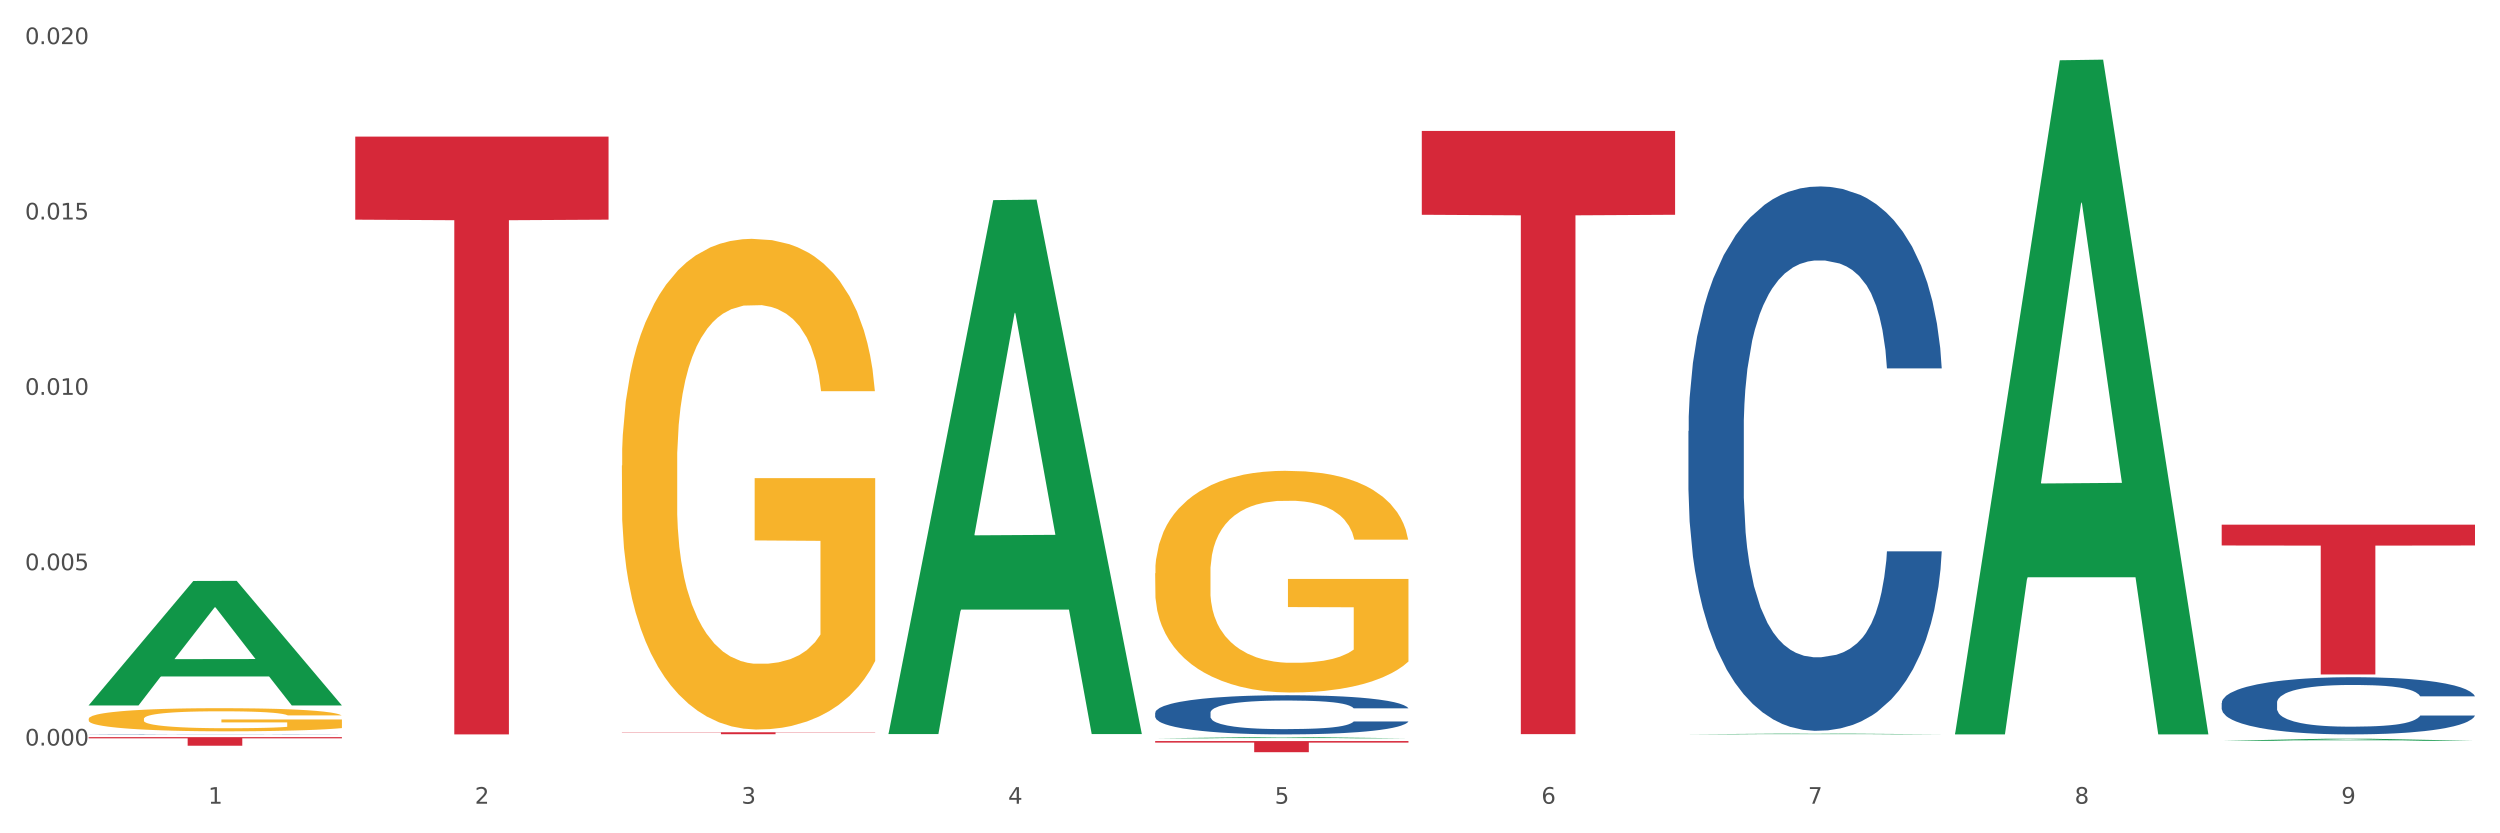
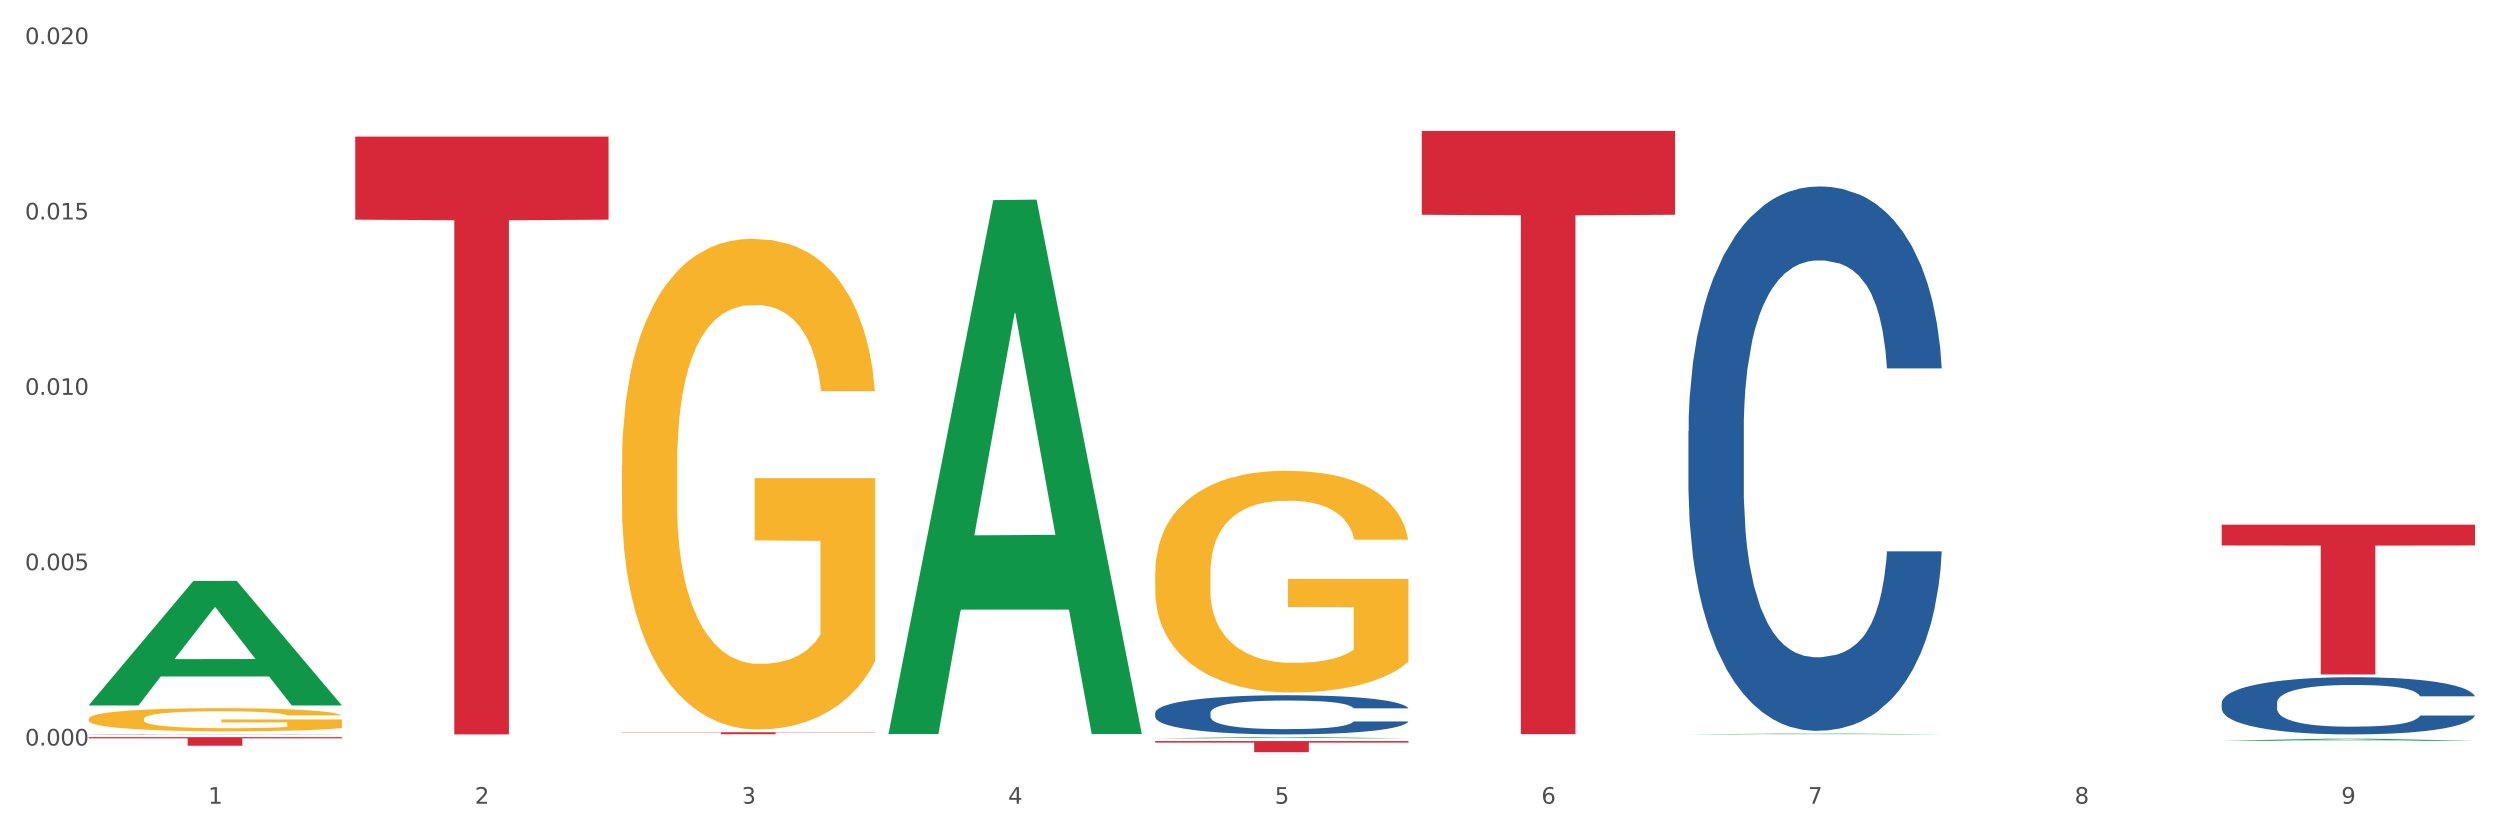
<svg xmlns="http://www.w3.org/2000/svg" xmlns:xlink="http://www.w3.org/1999/xlink" width="1080pt" height="360pt" viewBox="0 0 1080 360" version="1.1">
  <rect x="0" y="0" width="1080" height="360" fill="#333333" stroke="none" />
  <defs>
    <style type="text/css">*{stroke-linejoin: round; stroke-linecap: butt}</style>
  </defs>
  <g id="figure_1">
    <g id="patch_1">
      <path d="M 0 360  L 1080 360  L 1080 0  L 0 0  z " style="fill: #ffffff; stroke: #ffffff; stroke-linejoin: miter" />
    </g>
    <g id="axes_1">
      <g id="matplotlib.axis_1">
        <g id="xtick_1">
          <g id="text_1">
            <g style="fill: #4d4d4d" transform="translate(89.942 347.204) scale(0.096 -0.096)">
              <defs>
                <path id="DejaVuSans-31" d="M 794 531  L 1825 531  L 1825 4091  L 703 3866  L 703 4441  L 1819 4666  L 2450 4666  L 2450 531  L 3481 531  L 3481 0  L 794 0  L 794 531  z " transform="scale(0.016)" />
              </defs>
              <use xlink:href="#DejaVuSans-31" />
            </g>
          </g>
        </g>
        <g id="xtick_2">
          <g id="text_2">
            <g style="fill: #4d4d4d" transform="translate(205.129 347.204) scale(0.096 -0.096)">
              <defs>
                <path id="DejaVuSans-32" d="M 1228 531  L 3431 531  L 3431 0  L 469 0  L 469 531  Q 828 903 1448 1529  Q 2069 2156 2228 2338  Q 2531 2678 2651 2914  Q 2772 3150 2772 3378  Q 2772 3750 2511 3984  Q 2250 4219 1831 4219  Q 1534 4219 1204 4116  Q 875 4013 500 3803  L 500 4441  Q 881 4594 1212 4672  Q 1544 4750 1819 4750  Q 2544 4750 2975 4387  Q 3406 4025 3406 3419  Q 3406 3131 3298 2873  Q 3191 2616 2906 2266  Q 2828 2175 2409 1742  Q 1991 1309 1228 531  z " transform="scale(0.016)" />
              </defs>
              <use xlink:href="#DejaVuSans-32" />
            </g>
          </g>
        </g>
        <g id="xtick_3">
          <g id="text_3">
            <g style="fill: #4d4d4d" transform="translate(320.315 347.204) scale(0.096 -0.096)">
              <defs>
-                 <path id="DejaVuSans-33" d="M 2597 2516  Q 3050 2419 3304 2112  Q 3559 1806 3559 1356  Q 3559 666 3084 287  Q 2609 -91 1734 -91  Q 1441 -91 1130 -33  Q 819 25 488 141  L 488 750  Q 750 597 1062 519  Q 1375 441 1716 441  Q 2309 441 2620 675  Q 2931 909 2931 1356  Q 2931 1769 2642 2001  Q 2353 2234 1838 2234  L 1294 2234  L 1294 2753  L 1863 2753  Q 2328 2753 2575 2939  Q 2822 3125 2822 3475  Q 2822 3834 2567 4026  Q 2313 4219 1838 4219  Q 1578 4219 1281 4162  Q 984 4106 628 3988  L 628 4550  Q 988 4650 1302 4700  Q 1616 4750 1894 4750  Q 2613 4750 3031 4423  Q 3450 4097 3450 3541  Q 3450 3153 3228 2886  Q 3006 2619 2597 2516  z " transform="scale(0.016)" />
+                 <path id="DejaVuSans-33" d="M 2597 2516  Q 3050 2419 3304 2112  Q 3559 1806 3559 1356  Q 3559 666 3084 287  Q 2609 -91 1734 -91  Q 1441 -91 1130 -33  L 488 750  Q 750 597 1062 519  Q 1375 441 1716 441  Q 2309 441 2620 675  Q 2931 909 2931 1356  Q 2931 1769 2642 2001  Q 2353 2234 1838 2234  L 1294 2234  L 1294 2753  L 1863 2753  Q 2328 2753 2575 2939  Q 2822 3125 2822 3475  Q 2822 3834 2567 4026  Q 2313 4219 1838 4219  Q 1578 4219 1281 4162  Q 984 4106 628 3988  L 628 4550  Q 988 4650 1302 4700  Q 1616 4750 1894 4750  Q 2613 4750 3031 4423  Q 3450 4097 3450 3541  Q 3450 3153 3228 2886  Q 3006 2619 2597 2516  z " transform="scale(0.016)" />
              </defs>
              <use xlink:href="#DejaVuSans-33" />
            </g>
          </g>
        </g>
        <g id="xtick_4">
          <g id="text_4">
            <g style="fill: #4d4d4d" transform="translate(435.501 347.204) scale(0.096 -0.096)">
              <defs>
                <path id="DejaVuSans-34" d="M 2419 4116  L 825 1625  L 2419 1625  L 2419 4116  z M 2253 4666  L 3047 4666  L 3047 1625  L 3713 1625  L 3713 1100  L 3047 1100  L 3047 0  L 2419 0  L 2419 1100  L 313 1100  L 313 1709  L 2253 4666  z " transform="scale(0.016)" />
              </defs>
              <use xlink:href="#DejaVuSans-34" />
            </g>
          </g>
        </g>
        <g id="xtick_5">
          <g id="text_5">
            <g style="fill: #4d4d4d" transform="translate(550.688 347.204) scale(0.096 -0.096)">
              <defs>
                <path id="DejaVuSans-35" d="M 691 4666  L 3169 4666  L 3169 4134  L 1269 4134  L 1269 2991  Q 1406 3038 1543 3061  Q 1681 3084 1819 3084  Q 2600 3084 3056 2656  Q 3513 2228 3513 1497  Q 3513 744 3044 326  Q 2575 -91 1722 -91  Q 1428 -91 1123 -41  Q 819 9 494 109  L 494 744  Q 775 591 1075 516  Q 1375 441 1709 441  Q 2250 441 2565 725  Q 2881 1009 2881 1497  Q 2881 1984 2565 2268  Q 2250 2553 1709 2553  Q 1456 2553 1204 2497  Q 953 2441 691 2322  L 691 4666  z " transform="scale(0.016)" />
              </defs>
              <use xlink:href="#DejaVuSans-35" />
            </g>
          </g>
        </g>
        <g id="xtick_6">
          <g id="text_6">
            <g style="fill: #4d4d4d" transform="translate(665.874 347.204) scale(0.096 -0.096)">
              <defs>
                <path id="DejaVuSans-36" d="M 2113 2584  Q 1688 2584 1439 2293  Q 1191 2003 1191 1497  Q 1191 994 1439 701  Q 1688 409 2113 409  Q 2538 409 2786 701  Q 3034 994 3034 1497  Q 3034 2003 2786 2293  Q 2538 2584 2113 2584  z M 3366 4563  L 3366 3988  Q 3128 4100 2886 4159  Q 2644 4219 2406 4219  Q 1781 4219 1451 3797  Q 1122 3375 1075 2522  Q 1259 2794 1537 2939  Q 1816 3084 2150 3084  Q 2853 3084 3261 2657  Q 3669 2231 3669 1497  Q 3669 778 3244 343  Q 2819 -91 2113 -91  Q 1303 -91 875 529  Q 447 1150 447 2328  Q 447 3434 972 4092  Q 1497 4750 2381 4750  Q 2619 4750 2861 4703  Q 3103 4656 3366 4563  z " transform="scale(0.016)" />
              </defs>
              <use xlink:href="#DejaVuSans-36" />
            </g>
          </g>
        </g>
        <g id="xtick_7">
          <g id="text_7">
            <g style="fill: #4d4d4d" transform="translate(781.06 347.204) scale(0.096 -0.096)">
              <defs>
                <path id="DejaVuSans-37" d="M 525 4666  L 3525 4666  L 3525 4397  L 1831 0  L 1172 0  L 2766 4134  L 525 4134  L 525 4666  z " transform="scale(0.016)" />
              </defs>
              <use xlink:href="#DejaVuSans-37" />
            </g>
          </g>
        </g>
        <g id="xtick_8">
          <g id="text_8">
            <g style="fill: #4d4d4d" transform="translate(896.246 347.204) scale(0.096 -0.096)">
              <defs>
                <path id="DejaVuSans-38" d="M 2034 2216  Q 1584 2216 1326 1975  Q 1069 1734 1069 1313  Q 1069 891 1326 650  Q 1584 409 2034 409  Q 2484 409 2743 651  Q 3003 894 3003 1313  Q 3003 1734 2745 1975  Q 2488 2216 2034 2216  z M 1403 2484  Q 997 2584 770 2862  Q 544 3141 544 3541  Q 544 4100 942 4425  Q 1341 4750 2034 4750  Q 2731 4750 3128 4425  Q 3525 4100 3525 3541  Q 3525 3141 3298 2862  Q 3072 2584 2669 2484  Q 3125 2378 3379 2068  Q 3634 1759 3634 1313  Q 3634 634 3220 271  Q 2806 -91 2034 -91  Q 1263 -91 848 271  Q 434 634 434 1313  Q 434 1759 690 2068  Q 947 2378 1403 2484  z M 1172 3481  Q 1172 3119 1398 2916  Q 1625 2713 2034 2713  Q 2441 2713 2670 2916  Q 2900 3119 2900 3481  Q 2900 3844 2670 4047  Q 2441 4250 2034 4250  Q 1625 4250 1398 4047  Q 1172 3844 1172 3481  z " transform="scale(0.016)" />
              </defs>
              <use xlink:href="#DejaVuSans-38" />
            </g>
          </g>
        </g>
        <g id="xtick_9">
          <g id="text_9">
            <g style="fill: #4d4d4d" transform="translate(1011.433 347.204) scale(0.096 -0.096)">
              <defs>
                <path id="DejaVuSans-39" d="M 703 97  L 703 672  Q 941 559 1184 500  Q 1428 441 1663 441  Q 2288 441 2617 861  Q 2947 1281 2994 2138  Q 2813 1869 2534 1725  Q 2256 1581 1919 1581  Q 1219 1581 811 2004  Q 403 2428 403 3163  Q 403 3881 828 4315  Q 1253 4750 1959 4750  Q 2769 4750 3195 4129  Q 3622 3509 3622 2328  Q 3622 1225 3098 567  Q 2575 -91 1691 -91  Q 1453 -91 1209 -44  Q 966 3 703 97  z M 1959 2075  Q 2384 2075 2632 2365  Q 2881 2656 2881 3163  Q 2881 3666 2632 3958  Q 2384 4250 1959 4250  Q 1534 4250 1286 3958  Q 1038 3666 1038 3163  Q 1038 2656 1286 2365  Q 1534 2075 1959 2075  z " transform="scale(0.016)" />
              </defs>
              <use xlink:href="#DejaVuSans-39" />
            </g>
          </g>
        </g>
        <g id="xtick_10" />
        <g id="xtick_11" />
        <g id="xtick_12" />
        <g id="xtick_13" />
        <g id="xtick_14" />
        <g id="xtick_15" />
        <g id="xtick_16" />
        <g id="xtick_17" />
      </g>
      <g id="matplotlib.axis_2">
        <g id="ytick_1">
          <g id="text_10">
            <g style="fill: #4d4d4d" transform="translate(10.8 322.077) scale(0.096 -0.096)">
              <defs>
                <path id="DejaVuSans-30" d="M 2034 4250  Q 1547 4250 1301 3770  Q 1056 3291 1056 2328  Q 1056 1369 1301 889  Q 1547 409 2034 409  Q 2525 409 2770 889  Q 3016 1369 3016 2328  Q 3016 3291 2770 3770  Q 2525 4250 2034 4250  z M 2034 4750  Q 2819 4750 3233 4129  Q 3647 3509 3647 2328  Q 3647 1150 3233 529  Q 2819 -91 2034 -91  Q 1250 -91 836 529  Q 422 1150 422 2328  Q 422 3509 836 4129  Q 1250 4750 2034 4750  z " transform="scale(0.016)" />
                <path id="DejaVuSans-2e" d="M 684 794  L 1344 794  L 1344 0  L 684 0  L 684 794  z " transform="scale(0.016)" />
              </defs>
              <use xlink:href="#DejaVuSans-30" />
              <use xlink:href="#DejaVuSans-2e" transform="translate(63.623 0)" />
              <use xlink:href="#DejaVuSans-30" transform="translate(95.41 0)" />
              <use xlink:href="#DejaVuSans-30" transform="translate(159.033 0)" />
              <use xlink:href="#DejaVuSans-30" transform="translate(222.656 0)" />
            </g>
          </g>
        </g>
        <g id="ytick_2">
          <g id="text_11">
            <g style="fill: #4d4d4d" transform="translate(10.8 246.324) scale(0.096 -0.096)">
              <use xlink:href="#DejaVuSans-30" />
              <use xlink:href="#DejaVuSans-2e" transform="translate(63.623 0)" />
              <use xlink:href="#DejaVuSans-30" transform="translate(95.41 0)" />
              <use xlink:href="#DejaVuSans-30" transform="translate(159.033 0)" />
              <use xlink:href="#DejaVuSans-35" transform="translate(222.656 0)" />
            </g>
          </g>
        </g>
        <g id="ytick_3">
          <g id="text_12">
            <g style="fill: #4d4d4d" transform="translate(10.8 170.57) scale(0.096 -0.096)">
              <use xlink:href="#DejaVuSans-30" />
              <use xlink:href="#DejaVuSans-2e" transform="translate(63.623 0)" />
              <use xlink:href="#DejaVuSans-30" transform="translate(95.41 0)" />
              <use xlink:href="#DejaVuSans-31" transform="translate(159.033 0)" />
              <use xlink:href="#DejaVuSans-30" transform="translate(222.656 0)" />
            </g>
          </g>
        </g>
        <g id="ytick_4">
          <g id="text_13">
            <g style="fill: #4d4d4d" transform="translate(10.8 94.817) scale(0.096 -0.096)">
              <use xlink:href="#DejaVuSans-30" />
              <use xlink:href="#DejaVuSans-2e" transform="translate(63.623 0)" />
              <use xlink:href="#DejaVuSans-30" transform="translate(95.41 0)" />
              <use xlink:href="#DejaVuSans-31" transform="translate(159.033 0)" />
              <use xlink:href="#DejaVuSans-35" transform="translate(222.656 0)" />
            </g>
          </g>
        </g>
        <g id="ytick_5">
          <g id="text_14">
            <g style="fill: #4d4d4d" transform="translate(10.8 19.064) scale(0.096 -0.096)">
              <use xlink:href="#DejaVuSans-30" />
              <use xlink:href="#DejaVuSans-2e" transform="translate(63.623 0)" />
              <use xlink:href="#DejaVuSans-30" transform="translate(95.41 0)" />
              <use xlink:href="#DejaVuSans-32" transform="translate(159.033 0)" />
              <use xlink:href="#DejaVuSans-30" transform="translate(222.656 0)" />
            </g>
          </g>
        </g>
        <g id="ytick_6" />
        <g id="ytick_7" />
        <g id="ytick_8" />
        <g id="ytick_9" />
      </g>
      <g id="PolyCollection_1">
        <path d="M 38.283 304.665  L 38.396 304.614  L 83.52 250.982  L 102.247 250.931  L 147.71 304.766  L 126.05 304.766  L 116.236 292.23  L 69.645 292.23  L 69.306 292.432  L 59.83 304.766  L 38.283 304.766  L 38.283 304.665  L 75.511 284.749  L 110.369 284.698  L 93.109 262.406  L 92.884 262.305  L 92.658 262.456  L 75.398 284.698  L 75.511 284.749  L 38.283 304.665  z " clip-path="url(#pe481070f2e)" style="fill: #109648" />
        <path d="M 959.773 303.651  L 959.902 303.628  L 959.902 302.996  L 960.29 302.139  L 961.713 300.559  L 963.524 299.363  L 966.628 297.964  L 968.31 297.377  L 970.509 296.723  L 975.036 295.662  L 980.21 294.759  L 983.831 294.263  L 986.548 293.947  L 992.627 293.383  L 996.119 293.134  L 999.741 292.931  L 1002.845 292.796  L 1008.019 292.638  L 1012.158 292.57  L 1016.944 292.548  L 1020.954 292.57  L 1026.257 292.66  L 1034.018 292.931  L 1036.993 293.089  L 1041.003 293.36  L 1045.142 293.721  L 1048.505 294.082  L 1052.385 294.601  L 1056.395 295.278  L 1060.275 296.136  L 1062.991 296.926  L 1065.19 297.761  L 1067.13 298.776  L 1068.553 299.882  L 1069.2 300.807  L 1045.53 300.807  L 1044.883 299.972  L 1043.589 299.07  L 1042.296 298.46  L 1040.873 297.964  L 1038.674 297.4  L 1036.734 297.039  L 1033.5 296.61  L 1030.525 296.339  L 1028.068 296.181  L 1025.093 296.046  L 1018.755 295.91  L 1014.228 295.91  L 1011.382 295.955  L 1007.89 296.068  L 1004.915 296.226  L 1001.423 296.497  L 998.706 296.79  L 995.99 297.174  L 994.438 297.445  L 992.11 297.941  L 990.557 298.347  L 988.488 299.047  L 987.324 299.543  L 985.254 300.83  L 984.349 301.778  L 983.961 302.432  L 983.702 303.154  L 983.702 306.675  L 984.478 308.254  L 985.125 308.931  L 986.16 309.699  L 988.1 310.692  L 990.946 311.662  L 993.92 312.362  L 996.378 312.791  L 998.706 313.106  L 1001.035 313.355  L 1003.88 313.58  L 1006.208 313.716  L 1009.701 313.851  L 1013.84 313.919  L 1017.073 313.919  L 1023.67 313.806  L 1026.645 313.693  L 1029.491 313.535  L 1032.595 313.287  L 1035.053 313.016  L 1036.475 312.813  L 1038.804 312.384  L 1040.614 311.933  L 1042.167 311.414  L 1043.201 310.963  L 1044.366 310.286  L 1045.271 309.518  L 1045.53 309.112  L 1069.2 309.112  L 1068.683 309.924  L 1067.777 310.714  L 1065.966 311.775  L 1064.544 312.384  L 1062.345 313.129  L 1060.016 313.761  L 1056.783 314.46  L 1053.808 314.98  L 1050.703 315.431  L 1047.34 315.837  L 1041.261 316.401  L 1039.062 316.559  L 1034.406 316.83  L 1030.784 316.988  L 1025.481 317.146  L 1020.048 317.236  L 1014.357 317.259  L 1009.313 317.214  L 1003.751 317.078  L 1000.258 316.943  L 996.378 316.74  L 991.851 316.424  L 987.583 316.04  L 983.573 315.589  L 979.822 315.07  L 976.329 314.483  L 971.802 313.513  L 968.439 312.565  L 965.982 311.685  L 964.3 310.94  L 962.619 309.992  L 961.713 309.338  L 960.29 307.758  L 959.773 306.291  L 959.773 303.651  z " clip-path="url(#pe481070f2e)" style="fill: #255c99" />
        <path d="M 38.283 317.171  L 38.412 317.171  L 38.412 317.167  L 38.8 317.161  L 40.223 317.151  L 42.034 317.144  L 45.138 317.135  L 46.82 317.131  L 49.019 317.127  L 53.546 317.12  L 58.72 317.114  L 62.341 317.111  L 65.058 317.109  L 71.137 317.105  L 74.629 317.104  L 78.251 317.102  L 81.355 317.101  L 86.529 317.1  L 90.668 317.1  L 95.454 317.1  L 99.464 317.1  L 104.767 317.1  L 112.528 317.102  L 115.503 317.103  L 119.512 317.105  L 123.652 317.107  L 127.015 317.11  L 130.895 317.113  L 134.905 317.117  L 138.785 317.123  L 141.501 317.128  L 143.7 317.133  L 145.64 317.14  L 147.063 317.147  L 147.71 317.153  L 124.04 317.153  L 123.393 317.148  L 122.099 317.142  L 120.806 317.138  L 119.383 317.135  L 117.184 317.131  L 115.244 317.129  L 112.01 317.126  L 109.035 317.124  L 106.578 317.123  L 103.603 317.122  L 97.265 317.121  L 92.738 317.121  L 89.892 317.122  L 86.4 317.122  L 83.425 317.123  L 79.932 317.125  L 77.216 317.127  L 74.5 317.13  L 72.948 317.131  L 70.62 317.134  L 69.067 317.137  L 66.998 317.142  L 65.834 317.145  L 63.764 317.153  L 62.859 317.159  L 62.471 317.163  L 62.212 317.168  L 62.212 317.191  L 62.988 317.201  L 63.635 317.205  L 64.67 317.21  L 66.61 317.217  L 69.455 317.223  L 72.43 317.227  L 74.888 317.23  L 77.216 317.232  L 79.544 317.234  L 82.39 317.235  L 84.718 317.236  L 88.211 317.237  L 92.35 317.237  L 95.583 317.237  L 102.18 317.237  L 105.155 317.236  L 108.001 317.235  L 111.105 317.233  L 113.563 317.232  L 114.985 317.23  L 117.314 317.227  L 119.124 317.225  L 120.677 317.221  L 121.711 317.218  L 122.875 317.214  L 123.781 317.209  L 124.04 317.206  L 147.71 317.206  L 147.193 317.212  L 146.287 317.217  L 144.476 317.224  L 143.053 317.227  L 140.855 317.232  L 138.526 317.236  L 135.293 317.241  L 132.318 317.244  L 129.213 317.247  L 125.85 317.25  L 119.771 317.253  L 117.572 317.254  L 112.916 317.256  L 109.294 317.257  L 103.991 317.258  L 98.558 317.259  L 92.867 317.259  L 87.823 317.259  L 82.261 317.258  L 78.768 317.257  L 74.888 317.256  L 70.361 317.253  L 66.092 317.251  L 62.083 317.248  L 58.332 317.245  L 54.839 317.241  L 50.312 317.235  L 46.949 317.229  L 44.492 317.223  L 42.81 317.218  L 41.129 317.212  L 40.223 317.208  L 38.8 317.198  L 38.283 317.188  L 38.283 317.171  z " clip-path="url(#pe481070f2e)" style="fill: #255c99" />
        <path d="M 38.283 318.43  L 147.71 318.43  L 147.71 318.947  L 104.665 318.951  L 104.665 322.154  L 81.068 322.154  L 81.068 318.951  L 38.283 318.947  L 38.283 318.433  L 38.283 318.43  z " clip-path="url(#pe481070f2e)" style="fill: #d62839" />
        <path d="M 38.283 310.554  L 38.412 310.545  L 38.412 310.217  L 38.671 309.934  L 39.963 309.249  L 41.9 308.684  L 43.322 308.382  L 44.743 308.136  L 46.422 307.89  L 48.489 307.634  L 52.236 307.26  L 54.561 307.068  L 57.404 306.868  L 62.571 306.576  L 66.318 306.411  L 70.194 306.274  L 76.524 306.11  L 80.658 306.037  L 85.051 305.982  L 90.348 305.946  L 94.353 305.937  L 103.138 305.964  L 110.631 306.046  L 114.249 306.11  L 118.9 306.22  L 121.354 306.293  L 125.359 306.439  L 129.494 306.63  L 132.336 306.795  L 136.599 307.105  L 139.829 307.415  L 142.801 307.798  L 144.351 308.063  L 145.514 308.309  L 146.547 308.592  L 147.581 309.039  L 124.326 309.039  L 123.422 308.72  L 122 308.419  L 119.933 308.127  L 118.125 307.944  L 115.024 307.716  L 112.182 307.57  L 109.21 307.461  L 105.593 307.369  L 102.751 307.324  L 98.746 307.287  L 90.865 307.296  L 85.568 307.369  L 81.95 307.461  L 79.625 307.543  L 77.558 307.634  L 75.232 307.762  L 72.519 307.953  L 70.581 308.127  L 68.643 308.346  L 67.093 308.565  L 65.672 308.82  L 64.509 309.094  L 63.605 309.377  L 62.83 309.724  L 62.184 310.299  L 62.184 311.549  L 62.442 311.832  L 63.088 312.206  L 63.863 312.489  L 65.155 312.826  L 66.318 313.055  L 68.514 313.383  L 70.969 313.657  L 72.907 313.83  L 74.845 313.976  L 78.204 314.177  L 81.95 314.341  L 85.18 314.442  L 89.573 314.533  L 92.544 314.569  L 95.128 314.588  L 101.459 314.588  L 105.98 314.56  L 111.019 314.496  L 114.895 314.414  L 118.125 314.314  L 121.742 314.15  L 124.068 313.994  L 124.068 312.087  L 95.645 312.078  L 95.645 310.81  L 147.71 310.81  L 147.71 314.533  L 145.514 314.725  L 143.059 314.898  L 140.475 315.053  L 136.599 315.245  L 131.948 315.427  L 127.814 315.555  L 123.422 315.664  L 118.254 315.765  L 111.536 315.856  L 107.402 315.893  L 102.234 315.92  L 96.162 315.929  L 90.865 315.911  L 85.697 315.865  L 80.271 315.783  L 74.974 315.664  L 70.969 315.546  L 66.964 315.4  L 62.701 315.208  L 59.342 315.026  L 56.758 314.861  L 53.915 314.651  L 50.815 314.378  L 48.489 314.131  L 46.422 313.876  L 44.226 313.547  L 42.676 313.264  L 41.125 312.909  L 40.221 312.644  L 39.187 312.233  L 38.412 311.658  L 38.283 310.554  z " clip-path="url(#pe481070f2e)" style="fill: #f7b32b" />
        <path d="M 153.469 59.004  L 262.896 59.004  L 262.896 94.893  L 219.851 95.135  L 219.851 317.259  L 196.255 317.259  L 196.255 95.135  L 153.469 94.893  L 153.469 59.246  L 153.469 59.004  z " clip-path="url(#pe481070f2e)" style="fill: #d62839" />
        <path d="M 268.656 316.332  L 378.082 316.332  L 378.082 316.45  L 335.038 316.45  L 335.038 317.179  L 311.441 317.179  L 311.441 316.45  L 268.656 316.45  L 268.656 316.333  L 268.656 316.332  z " clip-path="url(#pe481070f2e)" style="fill: #d62839" />
        <path d="M 499.028 320.135  L 608.455 320.135  L 608.455 320.804  L 565.41 320.809  L 565.41 324.95  L 541.813 324.95  L 541.813 320.809  L 499.028 320.804  L 499.028 320.14  L 499.028 320.135  z " clip-path="url(#pe481070f2e)" style="fill: #d62839" />
        <path d="M 614.214 56.565  L 723.641 56.565  L 723.641 92.779  L 680.597 93.023  L 680.597 317.157  L 657 317.157  L 657 93.023  L 614.214 92.779  L 614.214 56.81  L 614.214 56.565  z " clip-path="url(#pe481070f2e)" style="fill: #d62839" />
        <path d="M 959.773 226.652  L 1069.2 226.652  L 1069.2 235.647  L 1026.155 235.707  L 1026.155 291.377  L 1002.558 291.377  L 1002.558 235.707  L 959.773 235.647  L 959.773 226.713  L 959.773 226.652  z " clip-path="url(#pe481070f2e)" style="fill: #d62839" />
        <path d="M 729.401 186.211  L 729.53 185.996  L 729.53 179.982  L 729.918 171.82  L 731.341 156.785  L 733.152 145.402  L 736.256 132.085  L 737.937 126.501  L 740.136 120.272  L 744.663 110.177  L 749.837 101.585  L 753.459 96.86  L 756.175 93.853  L 762.254 88.483  L 765.747 86.121  L 769.369 84.188  L 772.473 82.899  L 777.647 81.396  L 781.786 80.751  L 786.572 80.536  L 790.581 80.751  L 795.885 81.61  L 803.645 84.188  L 806.62 85.691  L 810.63 88.269  L 814.769 91.705  L 818.132 95.142  L 822.012 100.082  L 826.022 106.525  L 829.903 114.687  L 832.619 122.205  L 834.818 130.152  L 836.758 139.817  L 838.181 150.342  L 838.827 159.148  L 815.157 159.148  L 814.51 151.201  L 813.217 142.61  L 811.923 136.81  L 810.501 132.085  L 808.302 126.715  L 806.362 123.279  L 803.128 119.198  L 800.153 116.62  L 797.695 115.117  L 794.72 113.828  L 788.382 112.539  L 783.855 112.539  L 781.01 112.969  L 777.517 114.043  L 774.542 115.546  L 771.05 118.124  L 768.334 120.916  L 765.617 124.568  L 764.065 127.145  L 761.737 131.87  L 760.185 135.736  L 758.115 142.395  L 756.951 147.12  L 754.882 159.363  L 753.976 168.384  L 753.588 174.613  L 753.33 181.486  L 753.33 214.992  L 754.106 230.027  L 754.752 236.471  L 755.787 243.774  L 757.727 253.224  L 760.573 262.46  L 763.548 269.119  L 766.006 273.2  L 768.334 276.207  L 770.662 278.569  L 773.508 280.717  L 775.836 282.006  L 779.328 283.294  L 783.467 283.939  L 786.701 283.939  L 793.298 282.865  L 796.273 281.791  L 799.118 280.287  L 802.222 277.925  L 804.68 275.347  L 806.103 273.414  L 808.431 269.333  L 810.242 265.038  L 811.794 260.098  L 812.829 255.802  L 813.993 249.358  L 814.898 242.056  L 815.157 238.189  L 838.827 238.189  L 838.31 245.922  L 837.405 253.439  L 835.594 263.534  L 834.171 269.333  L 831.972 276.421  L 829.644 282.435  L 826.41 289.094  L 823.435 294.034  L 820.331 298.329  L 816.968 302.196  L 810.889 307.565  L 808.69 309.069  L 804.033 311.646  L 800.412 313.15  L 795.108 314.653  L 789.676 315.512  L 783.985 315.727  L 778.94 315.298  L 773.378 314.009  L 769.886 312.72  L 766.006 310.787  L 761.478 307.78  L 757.21 304.129  L 753.2 299.833  L 749.449 294.893  L 745.957 289.308  L 741.43 280.073  L 738.067 271.052  L 735.609 262.675  L 733.928 255.587  L 732.246 246.566  L 731.341 240.337  L 729.918 225.302  L 729.401 211.341  L 729.401 186.211  z " clip-path="url(#pe481070f2e)" style="fill: #255c99" />
        <path d="M 499.028 247.647  L 499.157 247.559  L 499.157 244.41  L 499.416 241.699  L 500.708 235.138  L 502.645 229.715  L 504.067 226.828  L 505.488 224.467  L 507.167 222.105  L 509.234 219.656  L 512.981 216.07  L 515.306 214.233  L 518.149 212.308  L 523.316 209.509  L 527.063 207.935  L 530.939 206.623  L 537.269 205.048  L 541.404 204.348  L 545.796 203.824  L 551.093 203.474  L 555.098 203.386  L 563.883 203.649  L 571.376 204.436  L 574.994 205.048  L 579.645 206.098  L 582.099 206.798  L 586.104 208.197  L 590.239 210.034  L 593.081 211.609  L 597.344 214.583  L 600.574 217.557  L 603.546 221.23  L 605.096 223.767  L 606.259 226.129  L 607.292 228.84  L 608.326 233.126  L 585.071 233.126  L 584.167 230.065  L 582.745 227.178  L 580.678 224.379  L 578.87 222.63  L 575.769 220.443  L 572.927 219.044  L 569.955 217.994  L 566.338 217.119  L 563.496 216.682  L 559.491 216.332  L 551.61 216.419  L 546.313 217.119  L 542.695 217.994  L 540.37 218.781  L 538.303 219.656  L 535.977 220.88  L 533.264 222.717  L 531.326 224.379  L 529.389 226.479  L 527.838 228.578  L 526.417 231.027  L 525.254 233.651  L 524.35 236.363  L 523.575 239.687  L 522.929 245.197  L 522.929 257.181  L 523.187 259.892  L 523.833 263.479  L 524.608 266.19  L 525.9 269.427  L 527.063 271.614  L 529.259 274.763  L 531.714 277.387  L 533.652 279.049  L 535.59 280.448  L 538.949 282.373  L 542.695 283.947  L 545.925 284.909  L 550.318 285.784  L 553.289 286.134  L 555.873 286.309  L 562.204 286.309  L 566.725 286.046  L 571.764 285.434  L 575.64 284.647  L 578.87 283.685  L 582.487 282.11  L 584.813 280.623  L 584.813 262.342  L 556.39 262.254  L 556.39 250.096  L 608.455 250.096  L 608.455 285.784  L 606.259 287.621  L 603.804 289.283  L 601.22 290.77  L 597.344 292.607  L 592.693 294.356  L 588.559 295.581  L 584.167 296.63  L 578.999 297.592  L 572.281 298.467  L 568.147 298.817  L 562.979 299.079  L 556.907 299.167  L 551.61 298.992  L 546.442 298.555  L 541.016 297.767  L 535.719 296.63  L 531.714 295.493  L 527.709 294.094  L 523.446 292.257  L 520.087 290.507  L 517.503 288.933  L 514.66 286.921  L 511.56 284.297  L 509.234 281.935  L 507.167 279.486  L 504.971 276.337  L 503.421 273.625  L 501.87 270.214  L 500.966 267.677  L 499.932 263.741  L 499.157 258.231  L 499.028 247.647  z " clip-path="url(#pe481070f2e)" style="fill: #f7b32b" />
        <path d="M 268.656 201.129  L 268.785 200.936  L 268.785 193.966  L 269.043 187.964  L 270.335 173.444  L 272.273 161.441  L 273.694 155.052  L 275.115 149.825  L 276.795 144.598  L 278.862 139.177  L 282.608 131.239  L 284.934 127.173  L 287.776 122.914  L 292.944 116.719  L 296.691 113.234  L 300.566 110.33  L 306.897 106.845  L 311.031 105.296  L 315.424 104.135  L 320.721 103.36  L 324.726 103.167  L 333.511 103.748  L 341.004 105.49  L 344.621 106.845  L 349.272 109.168  L 351.727 110.717  L 355.732 113.815  L 359.866 117.88  L 362.708 121.365  L 366.972 127.948  L 370.202 134.53  L 373.173 142.662  L 374.723 148.276  L 375.886 153.503  L 376.92 159.505  L 377.953 168.991  L 354.698 168.991  L 353.794 162.215  L 352.373 155.827  L 350.306 149.631  L 348.497 145.759  L 345.396 140.919  L 342.554 137.822  L 339.583 135.498  L 335.965 133.562  L 333.123 132.594  L 329.118 131.82  L 321.237 132.013  L 315.94 133.562  L 312.323 135.498  L 309.997 137.241  L 307.93 139.177  L 305.605 141.887  L 302.892 145.953  L 300.954 149.631  L 299.016 154.278  L 297.466 158.924  L 296.045 164.345  L 294.882 170.153  L 293.977 176.155  L 293.202 183.512  L 292.556 195.709  L 292.556 222.232  L 292.815 228.234  L 293.461 236.171  L 294.236 242.173  L 295.528 249.336  L 296.691 254.176  L 298.887 261.146  L 301.341 266.954  L 303.279 270.633  L 305.217 273.73  L 308.576 277.989  L 312.323 281.474  L 315.553 283.604  L 319.945 285.54  L 322.917 286.314  L 325.501 286.702  L 331.831 286.702  L 336.353 286.121  L 341.391 284.765  L 345.267 283.023  L 348.497 280.893  L 352.115 277.409  L 354.44 274.117  L 354.44 233.655  L 326.017 233.461  L 326.017 206.55  L 378.082 206.55  L 378.082 285.54  L 375.886 289.606  L 373.431 293.284  L 370.848 296.575  L 366.972 300.641  L 362.321 304.513  L 358.187 307.223  L 353.794 309.547  L 348.626 311.676  L 341.908 313.612  L 337.774 314.387  L 332.606 314.967  L 326.534 315.161  L 321.237 314.774  L 316.07 313.806  L 310.643 312.063  L 305.346 309.547  L 301.341 307.03  L 297.336 303.932  L 293.073 299.866  L 289.714 295.994  L 287.13 292.51  L 284.288 288.057  L 281.187 282.249  L 278.862 277.021  L 276.795 271.601  L 274.598 264.631  L 273.048 258.629  L 271.498 251.079  L 270.593 245.464  L 269.56 236.752  L 268.785 224.555  L 268.656 201.129  z " clip-path="url(#pe481070f2e)" style="fill: #f7b32b" />
        <path d="M 499.028 307.941  L 499.157 307.925  L 499.157 307.492  L 499.545 306.905  L 500.968 305.824  L 502.779 305.004  L 505.883 304.046  L 507.565 303.645  L 509.764 303.196  L 514.291 302.47  L 519.465 301.852  L 523.086 301.512  L 525.803 301.296  L 531.882 300.909  L 535.374 300.739  L 538.996 300.6  L 542.1 300.508  L 547.274 300.399  L 551.413 300.353  L 556.199 300.338  L 560.209 300.353  L 565.512 300.415  L 573.273 300.6  L 576.248 300.709  L 580.257 300.894  L 584.397 301.141  L 587.76 301.388  L 591.64 301.744  L 595.65 302.207  L 599.53 302.795  L 602.246 303.336  L 604.445 303.907  L 606.385 304.603  L 607.808 305.36  L 608.455 305.993  L 584.785 305.993  L 584.138 305.422  L 582.844 304.804  L 581.551 304.386  L 580.128 304.046  L 577.929 303.66  L 575.989 303.413  L 572.755 303.119  L 569.78 302.934  L 567.323 302.826  L 564.348 302.733  L 558.01 302.64  L 553.483 302.64  L 550.637 302.671  L 547.145 302.748  L 544.17 302.857  L 540.678 303.042  L 537.961 303.243  L 535.245 303.506  L 533.693 303.691  L 531.365 304.031  L 529.812 304.309  L 527.743 304.788  L 526.579 305.128  L 524.509 306.009  L 523.604 306.658  L 523.216 307.106  L 522.957 307.601  L 522.957 310.011  L 523.733 311.093  L 524.38 311.557  L 525.415 312.082  L 527.355 312.762  L 530.2 313.426  L 533.175 313.906  L 535.633 314.199  L 537.961 314.415  L 540.289 314.585  L 543.135 314.74  L 545.463 314.833  L 548.956 314.925  L 553.095 314.972  L 556.328 314.972  L 562.925 314.895  L 565.9 314.817  L 568.746 314.709  L 571.85 314.539  L 574.308 314.354  L 575.73 314.215  L 578.059 313.921  L 579.869 313.612  L 581.422 313.256  L 582.456 312.947  L 583.62 312.484  L 584.526 311.958  L 584.785 311.68  L 608.455 311.68  L 607.938 312.237  L 607.032 312.777  L 605.221 313.504  L 603.799 313.921  L 601.6 314.431  L 599.271 314.864  L 596.038 315.343  L 593.063 315.698  L 589.958 316.007  L 586.595 316.285  L 580.516 316.672  L 578.317 316.78  L 573.661 316.965  L 570.039 317.073  L 564.736 317.182  L 559.303 317.243  L 553.612 317.259  L 548.568 317.228  L 543.006 317.135  L 539.513 317.043  L 535.633 316.903  L 531.106 316.687  L 526.837 316.424  L 522.828 316.115  L 519.077 315.76  L 515.584 315.358  L 511.057 314.694  L 507.694 314.045  L 505.237 313.442  L 503.555 312.932  L 501.874 312.283  L 500.968 311.835  L 499.545 310.753  L 499.028 309.749  L 499.028 307.941  z " clip-path="url(#pe481070f2e)" style="fill: #255c99" />
        <path d="M 383.842 316.676  L 383.955 316.459  L 429.079 86.452  L 447.806 86.235  L 493.269 317.109  L 471.609 317.109  L 461.794 263.347  L 415.203 263.347  L 414.865 264.214  L 405.389 317.109  L 383.842 317.109  L 383.842 316.676  L 421.069 231.263  L 455.928 231.046  L 438.668 135.445  L 438.442 135.012  L 438.217 135.662  L 420.957 231.046  L 421.069 231.263  L 383.842 316.676  z " clip-path="url(#pe481070f2e)" style="fill: #109648" />
        <path d="M 499.028 318.963  L 499.141 318.963  L 544.265 318.43  L 562.992 318.43  L 608.455 318.964  L 586.795 318.964  L 576.981 318.84  L 530.39 318.84  L 530.051 318.842  L 520.575 318.964  L 499.028 318.964  L 499.028 318.963  L 536.256 318.766  L 571.114 318.765  L 553.854 318.544  L 553.629 318.543  L 553.403 318.544  L 536.143 318.765  L 536.256 318.766  L 499.028 318.963  z " clip-path="url(#pe481070f2e)" style="fill: #109648" />
        <path d="M 729.401 317.222  L 729.513 317.221  L 774.638 316.898  L 793.365 316.898  L 838.827 317.222  L 817.168 317.222  L 807.353 317.147  L 760.762 317.147  L 760.424 317.148  L 750.947 317.222  L 729.401 317.222  L 729.401 317.222  L 766.628 317.102  L 801.487 317.101  L 784.227 316.967  L 784.001 316.966  L 783.776 316.967  L 766.515 317.101  L 766.628 317.102  L 729.401 317.222  z " clip-path="url(#pe481070f2e)" style="fill: #109648" />
-         <path d="M 844.587 316.702  L 844.7 316.428  L 889.824 26.033  L 908.551 25.759  L 954.014 317.249  L 932.354 317.249  L 922.539 249.372  L 875.948 249.372  L 875.61 250.466  L 866.134 317.249  L 844.587 317.249  L 844.587 316.702  L 881.815 208.864  L 916.673 208.59  L 899.413 87.889  L 899.187 87.342  L 898.962 88.163  L 881.702 208.59  L 881.815 208.864  L 844.587 316.702  z " clip-path="url(#pe481070f2e)" style="fill: #109648" />
        <path d="M 959.773 320.035  L 959.886 320.034  L 1005.01 319.13  L 1023.737 319.129  L 1069.2 320.036  L 1047.54 320.036  L 1037.726 319.825  L 991.135 319.825  L 990.796 319.829  L 981.32 320.036  L 959.773 320.036  L 959.773 320.035  L 997.001 319.699  L 1031.859 319.698  L 1014.599 319.323  L 1014.374 319.321  L 1014.148 319.323  L 996.888 319.698  L 997.001 319.699  L 959.773 320.035  z " clip-path="url(#pe481070f2e)" style="fill: #109648" />
      </g>
    </g>
  </g>
  <defs>
    <clipPath id="pe481070f2e">
      <rect x="38.283" y="10.8" width="1030.917" height="329.109" />
    </clipPath>
  </defs>
</svg>